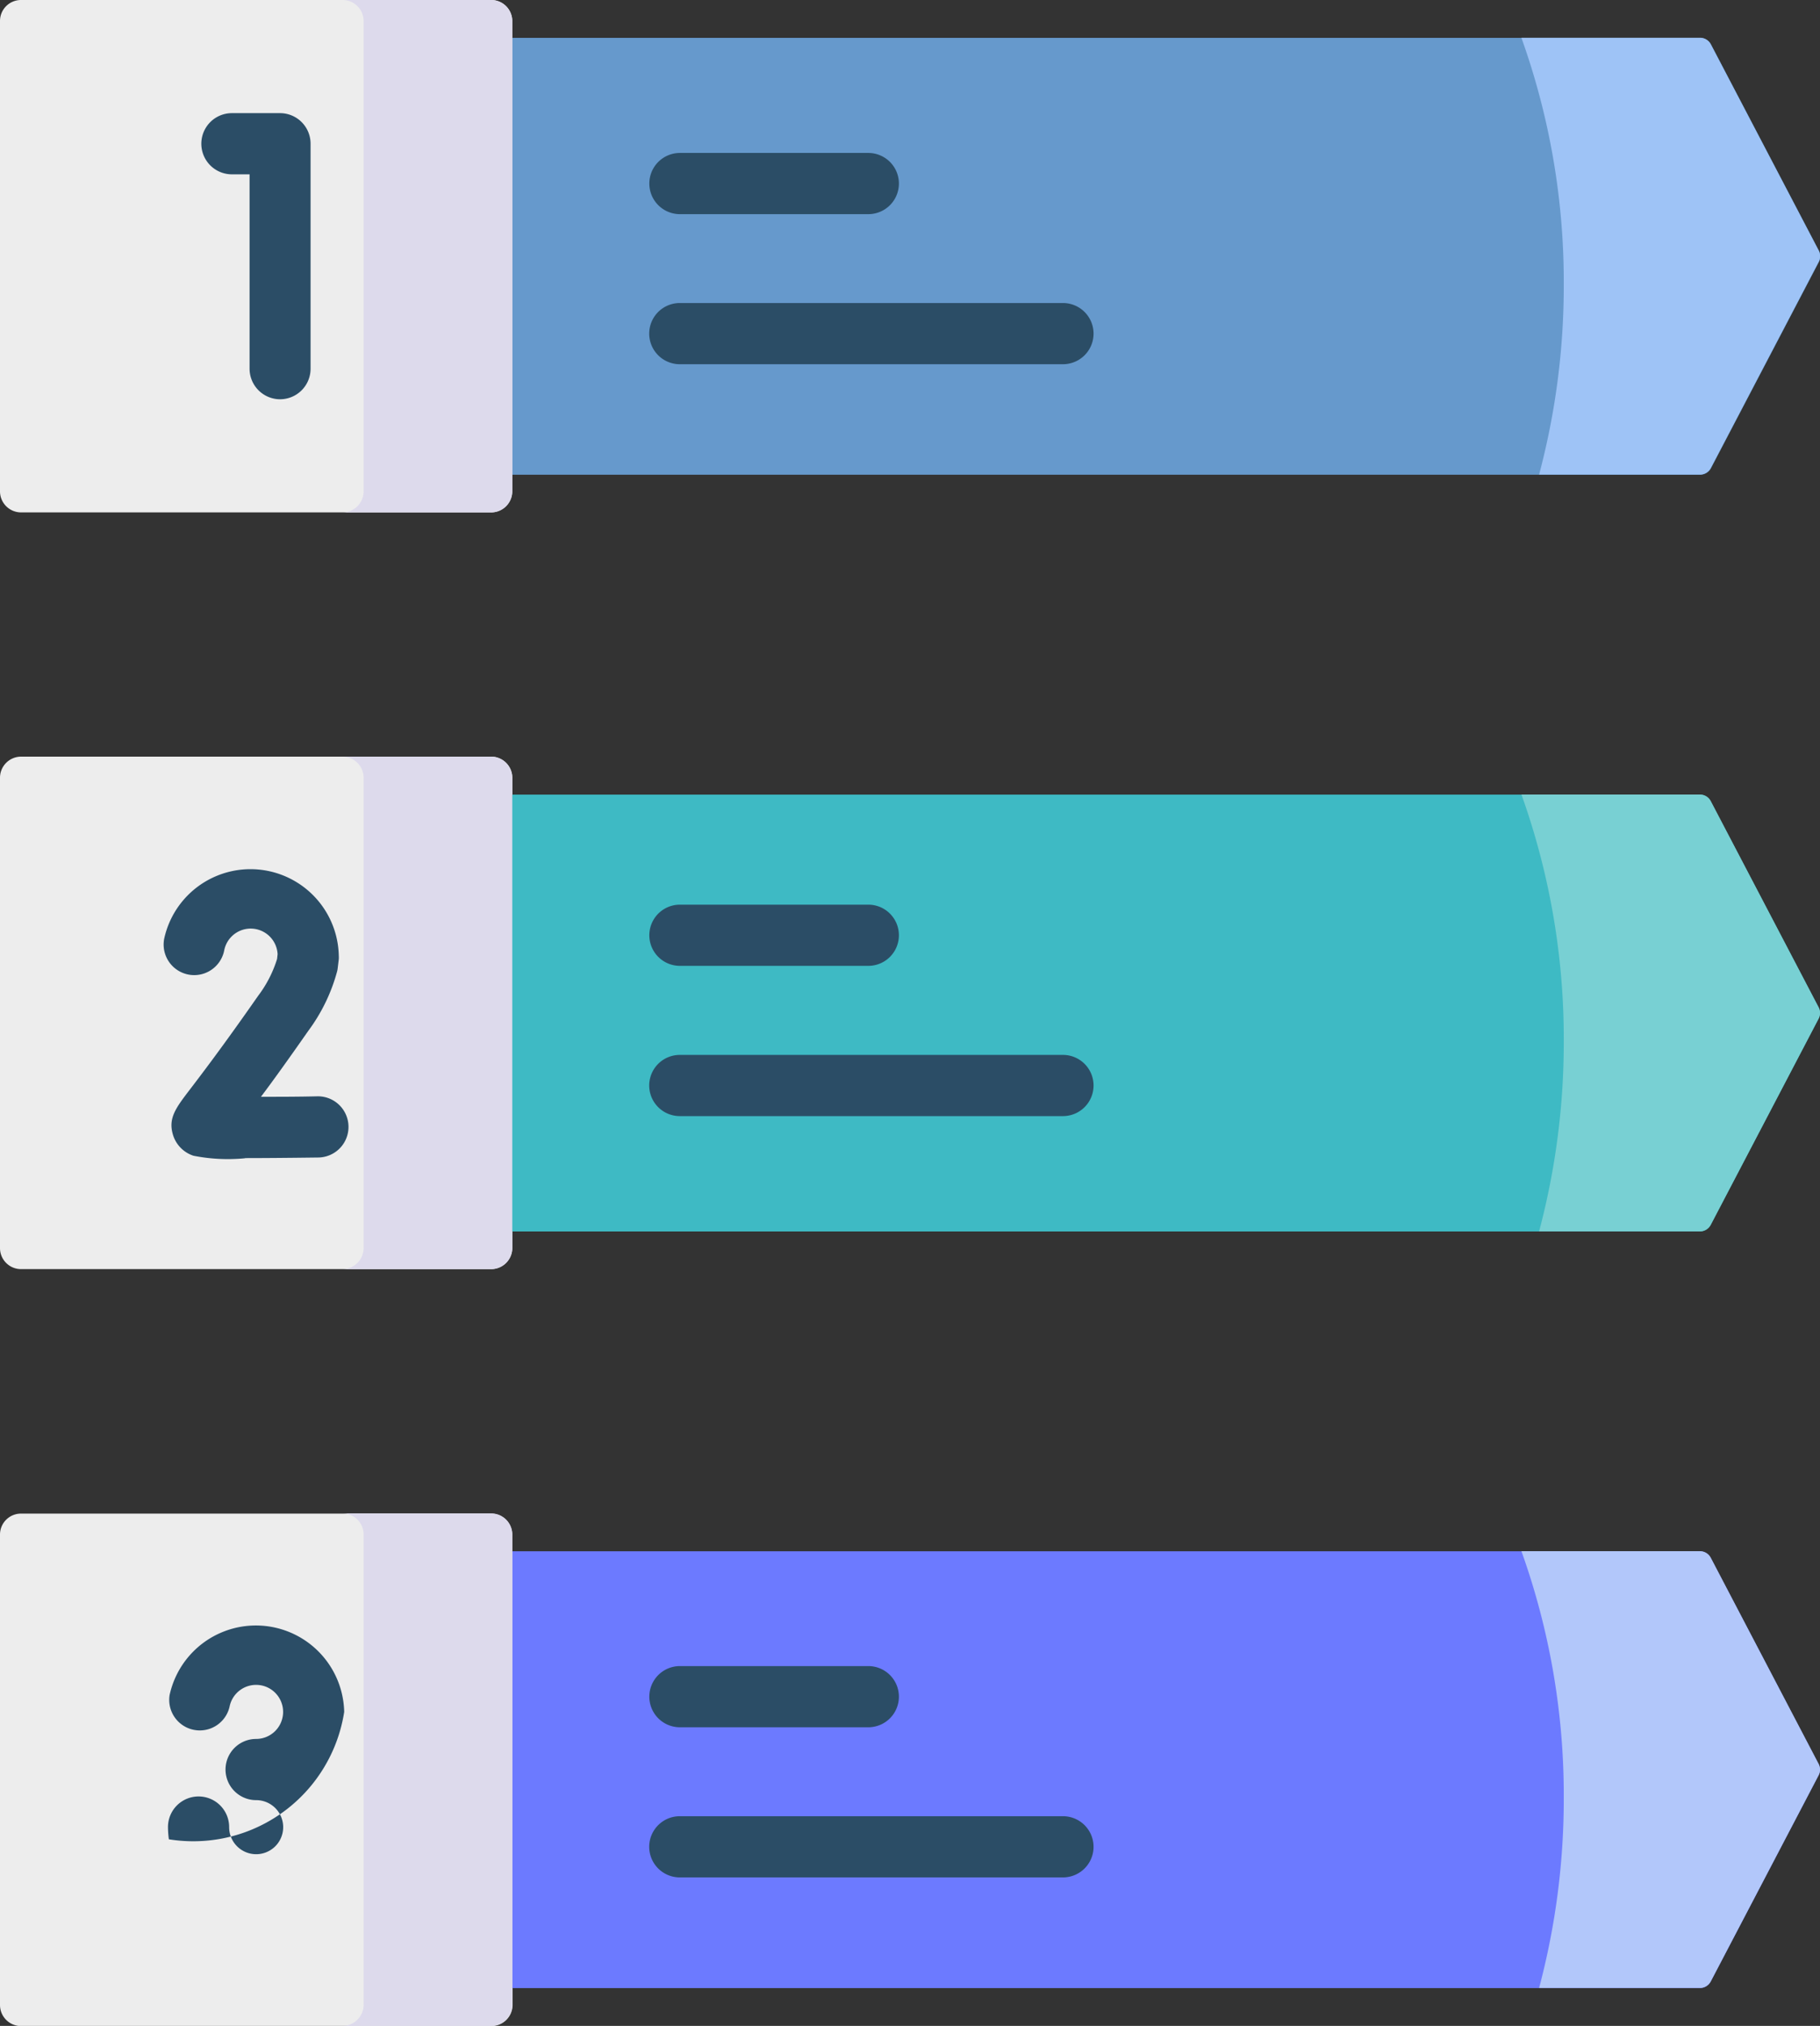
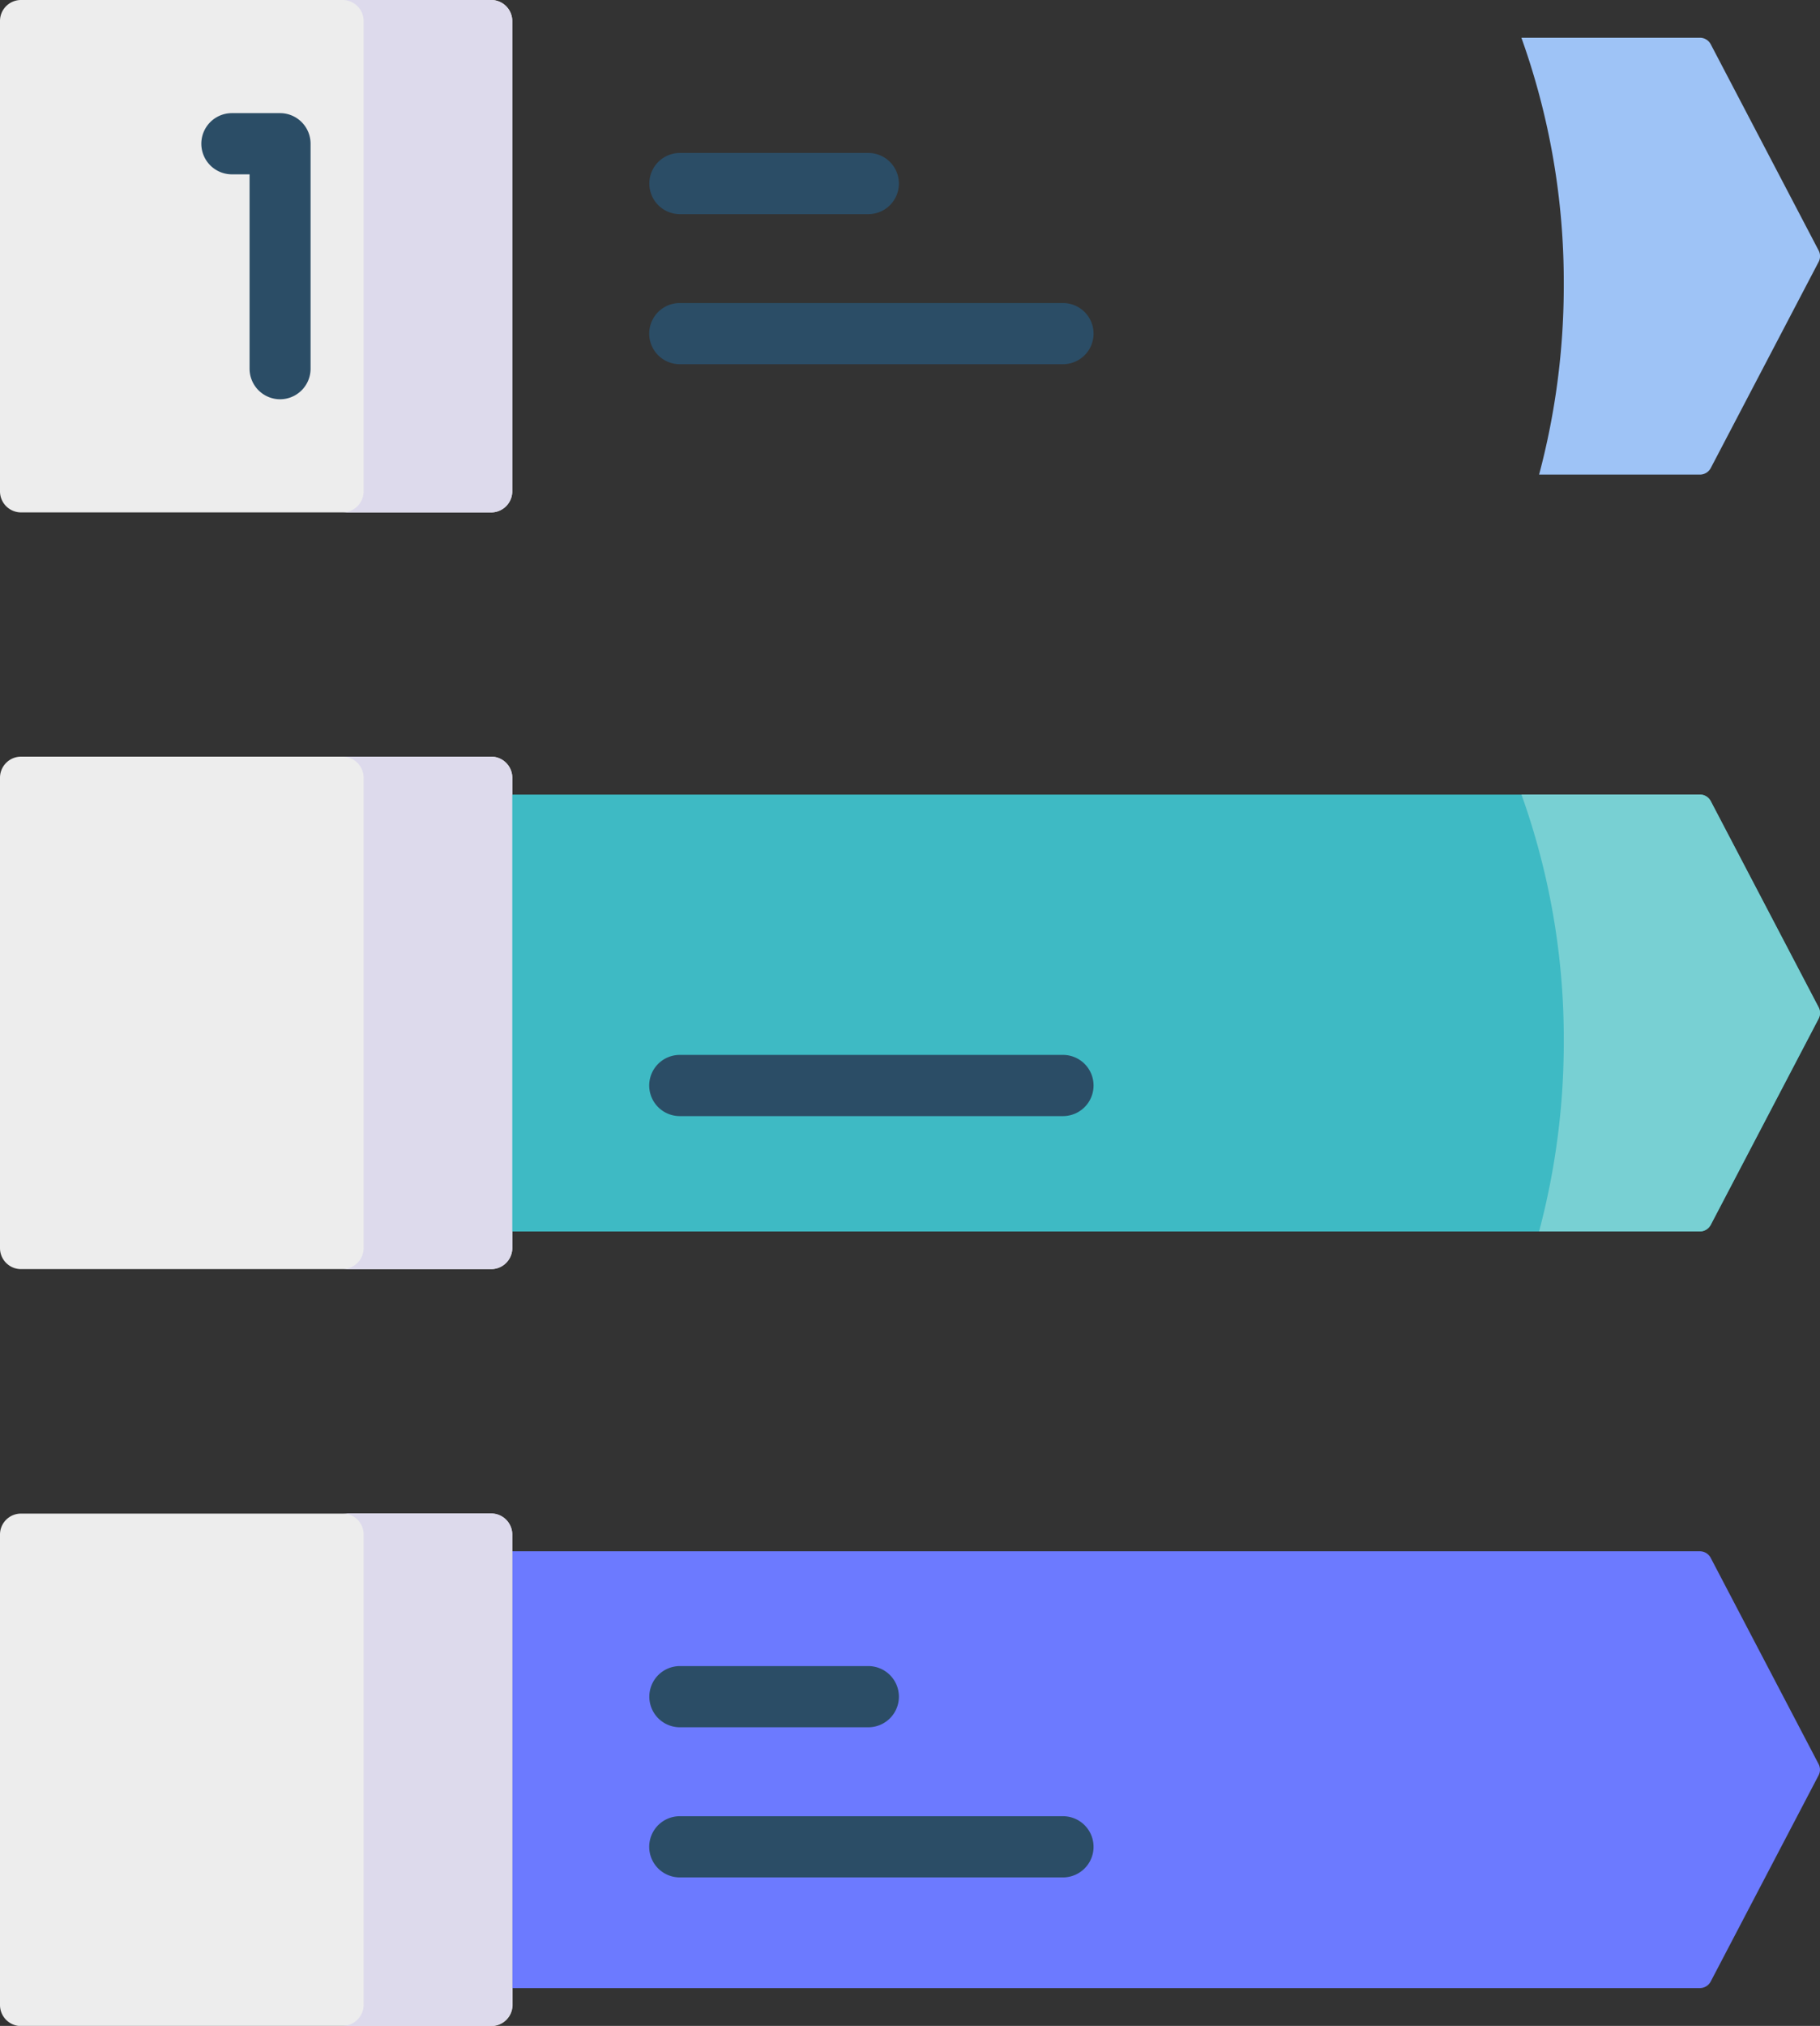
<svg xmlns="http://www.w3.org/2000/svg" width="30.912" height="34.397" viewBox="0 0 30.912 34.397">
  <rect x="0" y="0" width="30.912" height="34.397" fill="#333333" stroke="none" />
-   <path d="M100.658,399.429h20.171a.208.208,0,0,0,.184-.112l1.832-3.5a.207.207,0,0,0,0-.192l-1.832-3.5a.208.208,0,0,0-.184-.112H100.658l-2.078,3.336,2.078,4.083Z" transform="translate(-91.957 -365.674)" fill="#6c7aff" fill-rule="evenodd" />
+   <path d="M100.658,399.429h20.171a.208.208,0,0,0,.184-.112l1.832-3.5a.207.207,0,0,0,0-.192l-1.832-3.5a.208.208,0,0,0-.184-.112H100.658Z" transform="translate(-91.957 -365.674)" fill="#6c7aff" fill-rule="evenodd" />
  <path d="M8.7,390.539v-7.7a.358.358,0,0,0-.358-.356H.356a.356.356,0,0,0-.356.356v7.987a.358.358,0,0,0,.352.358h8a.36.36,0,0,0,.354-.358v-.284h0Z" transform="translate(0 -356.784)" fill="#ededed" fill-rule="evenodd" />
  <path d="M.356,199.921H8.343a.359.359,0,0,0,.358-.356v-7.987a.359.359,0,0,0-.358-.358H.356a.358.358,0,0,0-.356.358v7.987A.357.357,0,0,0,.356,199.921Z" transform="translate(0 -178.373)" fill="#ededed" fill-rule="evenodd" />
  <path d="M98.792,200.751l-2.212,3.555,2.212,3.866h20.171a.208.208,0,0,0,.184-.112l1.832-3.5a.208.208,0,0,0,0-.193l-1.832-3.5a.208.208,0,0,0-.184-.112H98.792Z" transform="translate(-90.092 -187.263)" fill="#3ebac4" fill-rule="evenodd" />
-   <path d="M102.524,16.94H122.7a.208.208,0,0,0,.184-.112l1.832-3.5a.208.208,0,0,0,0-.193l-1.832-3.5a.208.208,0,0,0-.184-.112H102.524l-1.944,3.324,1.944,4.1Z" transform="translate(-93.823 -8.88)" fill="#69c" fill-rule="evenodd" />
  <path d="M8.7,8.059V.356A.358.358,0,0,0,8.343,0H.356A.356.356,0,0,0,0,.356V8.343A.358.358,0,0,0,.356,8.7H8.343A.359.359,0,0,0,8.7,8.343V8.059h0Z" fill="#ededed" fill-rule="evenodd" />
  <path d="M86.958.64v7.7A.359.359,0,0,1,86.6,8.7h2.525a.359.359,0,0,0,.358-.358V.356A.358.358,0,0,0,89.125,0H86.6a.358.358,0,0,1,.358.356V.64Z" transform="translate(-80.782)" fill="#dddaec" fill-rule="evenodd" />
  <path d="M89.125,191.23H86.6a.359.359,0,0,1,.358.358v7.987a.359.359,0,0,1-.358.356h2.525a.359.359,0,0,0,.358-.356v-7.987a.359.359,0,0,0-.358-.358Z" transform="translate(-80.782 -178.383)" fill="#dddaec" fill-rule="evenodd" />
  <path d="M89.125,382.48H86.6a.358.358,0,0,1,.358.356v7.987a.36.36,0,0,1-.354.358h2.525a.36.36,0,0,0,.354-.358v-7.987a.358.358,0,0,0-.358-.356Z" transform="translate(-80.782 -356.784)" fill="#dddaec" fill-rule="evenodd" />
  <path d="M384.63,9.511a12.288,12.288,0,0,1,.72,4.185,12.457,12.457,0,0,1-.419,3.233h2.732a.208.208,0,0,0,.184-.112l1.832-3.5a.208.208,0,0,0,0-.193l-1.832-3.5a.208.208,0,0,0-.184-.112H384.63Z" transform="translate(-358.79 -8.871)" fill="#9ec3f6" fill-rule="evenodd" />
  <path d="M384.63,200.741a12.291,12.291,0,0,1,.72,4.187,12.48,12.48,0,0,1-.419,3.233h2.732a.208.208,0,0,0,.184-.112l1.832-3.5a.208.208,0,0,0,0-.193l-1.832-3.5a.208.208,0,0,0-.184-.112H384.63Z" transform="translate(-358.79 -187.254)" fill="#78d0d3" fill-rule="evenodd" />
-   <path d="M384.63,392a12.288,12.288,0,0,1,.72,4.185,12.468,12.468,0,0,1-.419,3.233h2.732a.208.208,0,0,0,.184-.112l1.832-3.5a.206.206,0,0,0,0-.192l-1.832-3.5a.208.208,0,0,0-.184-.112H384.63Z" transform="translate(-358.79 -365.665)" fill="#b2c7fa" fill-rule="evenodd" />
  <path d="M52.257,33.439a.519.519,0,0,1-.519-.519v-3.3h-.3a.519.519,0,0,1,0-1.039h.817a.519.519,0,0,1,.519.519v3.82a.519.519,0,0,1-.519.519Z" transform="translate(-47.499 -26.66)" fill="#2b4d66" />
-   <path d="M42.778,224.214a3.02,3.02,0,0,1-.875-.043.537.537,0,0,1-.348-.355c-.085-.281.047-.455.287-.769.193-.253.554-.724,1.16-1.592a2.03,2.03,0,0,0,.321-.625l.009-.081a.458.458,0,0,0-.907-.064.519.519,0,0,1-1.019-.2,1.5,1.5,0,0,1,2.965.288.47.47,0,0,1,0,.062l-.018.149a.4.4,0,0,1-.01.056,3,3,0,0,1-.488,1.008c-.339.485-.6.849-.806,1.122.3,0,.639,0,.961-.008a.519.519,0,0,1,.013,1.039c-.55.007-.949.01-1.243.01h0Z" transform="translate(-38.617 -204.548)" fill="#2b4d66" />
-   <path d="M45.472,411.887a1.5,1.5,0,0,0-2.965-.29.519.519,0,0,0,1.018.2.459.459,0,1,1,.451.547.519.519,0,0,0,0,1.039.459.459,0,1,1-.453.528.514.514,0,0,1-.005-.071.519.519,0,0,0-1.039,0,1.61,1.61,0,0,0,.015.208,2.594,2.594,0,0,0,2.978-2.163Z" transform="translate(-39.626 -382.819)" fill="#2b4d66" />
  <path d="M167.861,39.689h-3.2a.519.519,0,0,1,0-1.039h3.2a.519.519,0,0,1,0,1.039Z" transform="translate(-153.113 -36.053)" fill="#2b4d66" />
  <path d="M171.157,77.629h-6.508a.519.519,0,0,1,0-1.039h6.508a.519.519,0,0,1,0,1.039Z" transform="translate(-153.103 -71.445)" fill="#2b4d66" />
-   <path d="M167.861,229.669h-3.2a.519.519,0,1,1,0-1.039h3.2a.519.519,0,1,1,0,1.039Z" transform="translate(-153.113 -213.27)" fill="#2b4d66" />
  <path d="M171.157,267.639h-6.508a.519.519,0,0,1,0-1.039h6.508a.519.519,0,0,1,0,1.039Z" transform="translate(-153.103 -248.689)" fill="#2b4d66" />
  <path d="M167.861,422.109h-3.2a.519.519,0,0,1,0-1.039h3.2a.519.519,0,0,1,0,1.039Z" transform="translate(-153.113 -392.782)" fill="#2b4d66" />
  <path d="M171.157,460.049h-6.508a.519.519,0,1,1,0-1.039h6.508a.519.519,0,1,1,0,1.039Z" transform="translate(-153.103 -428.173)" fill="#2b4d66" />
</svg>